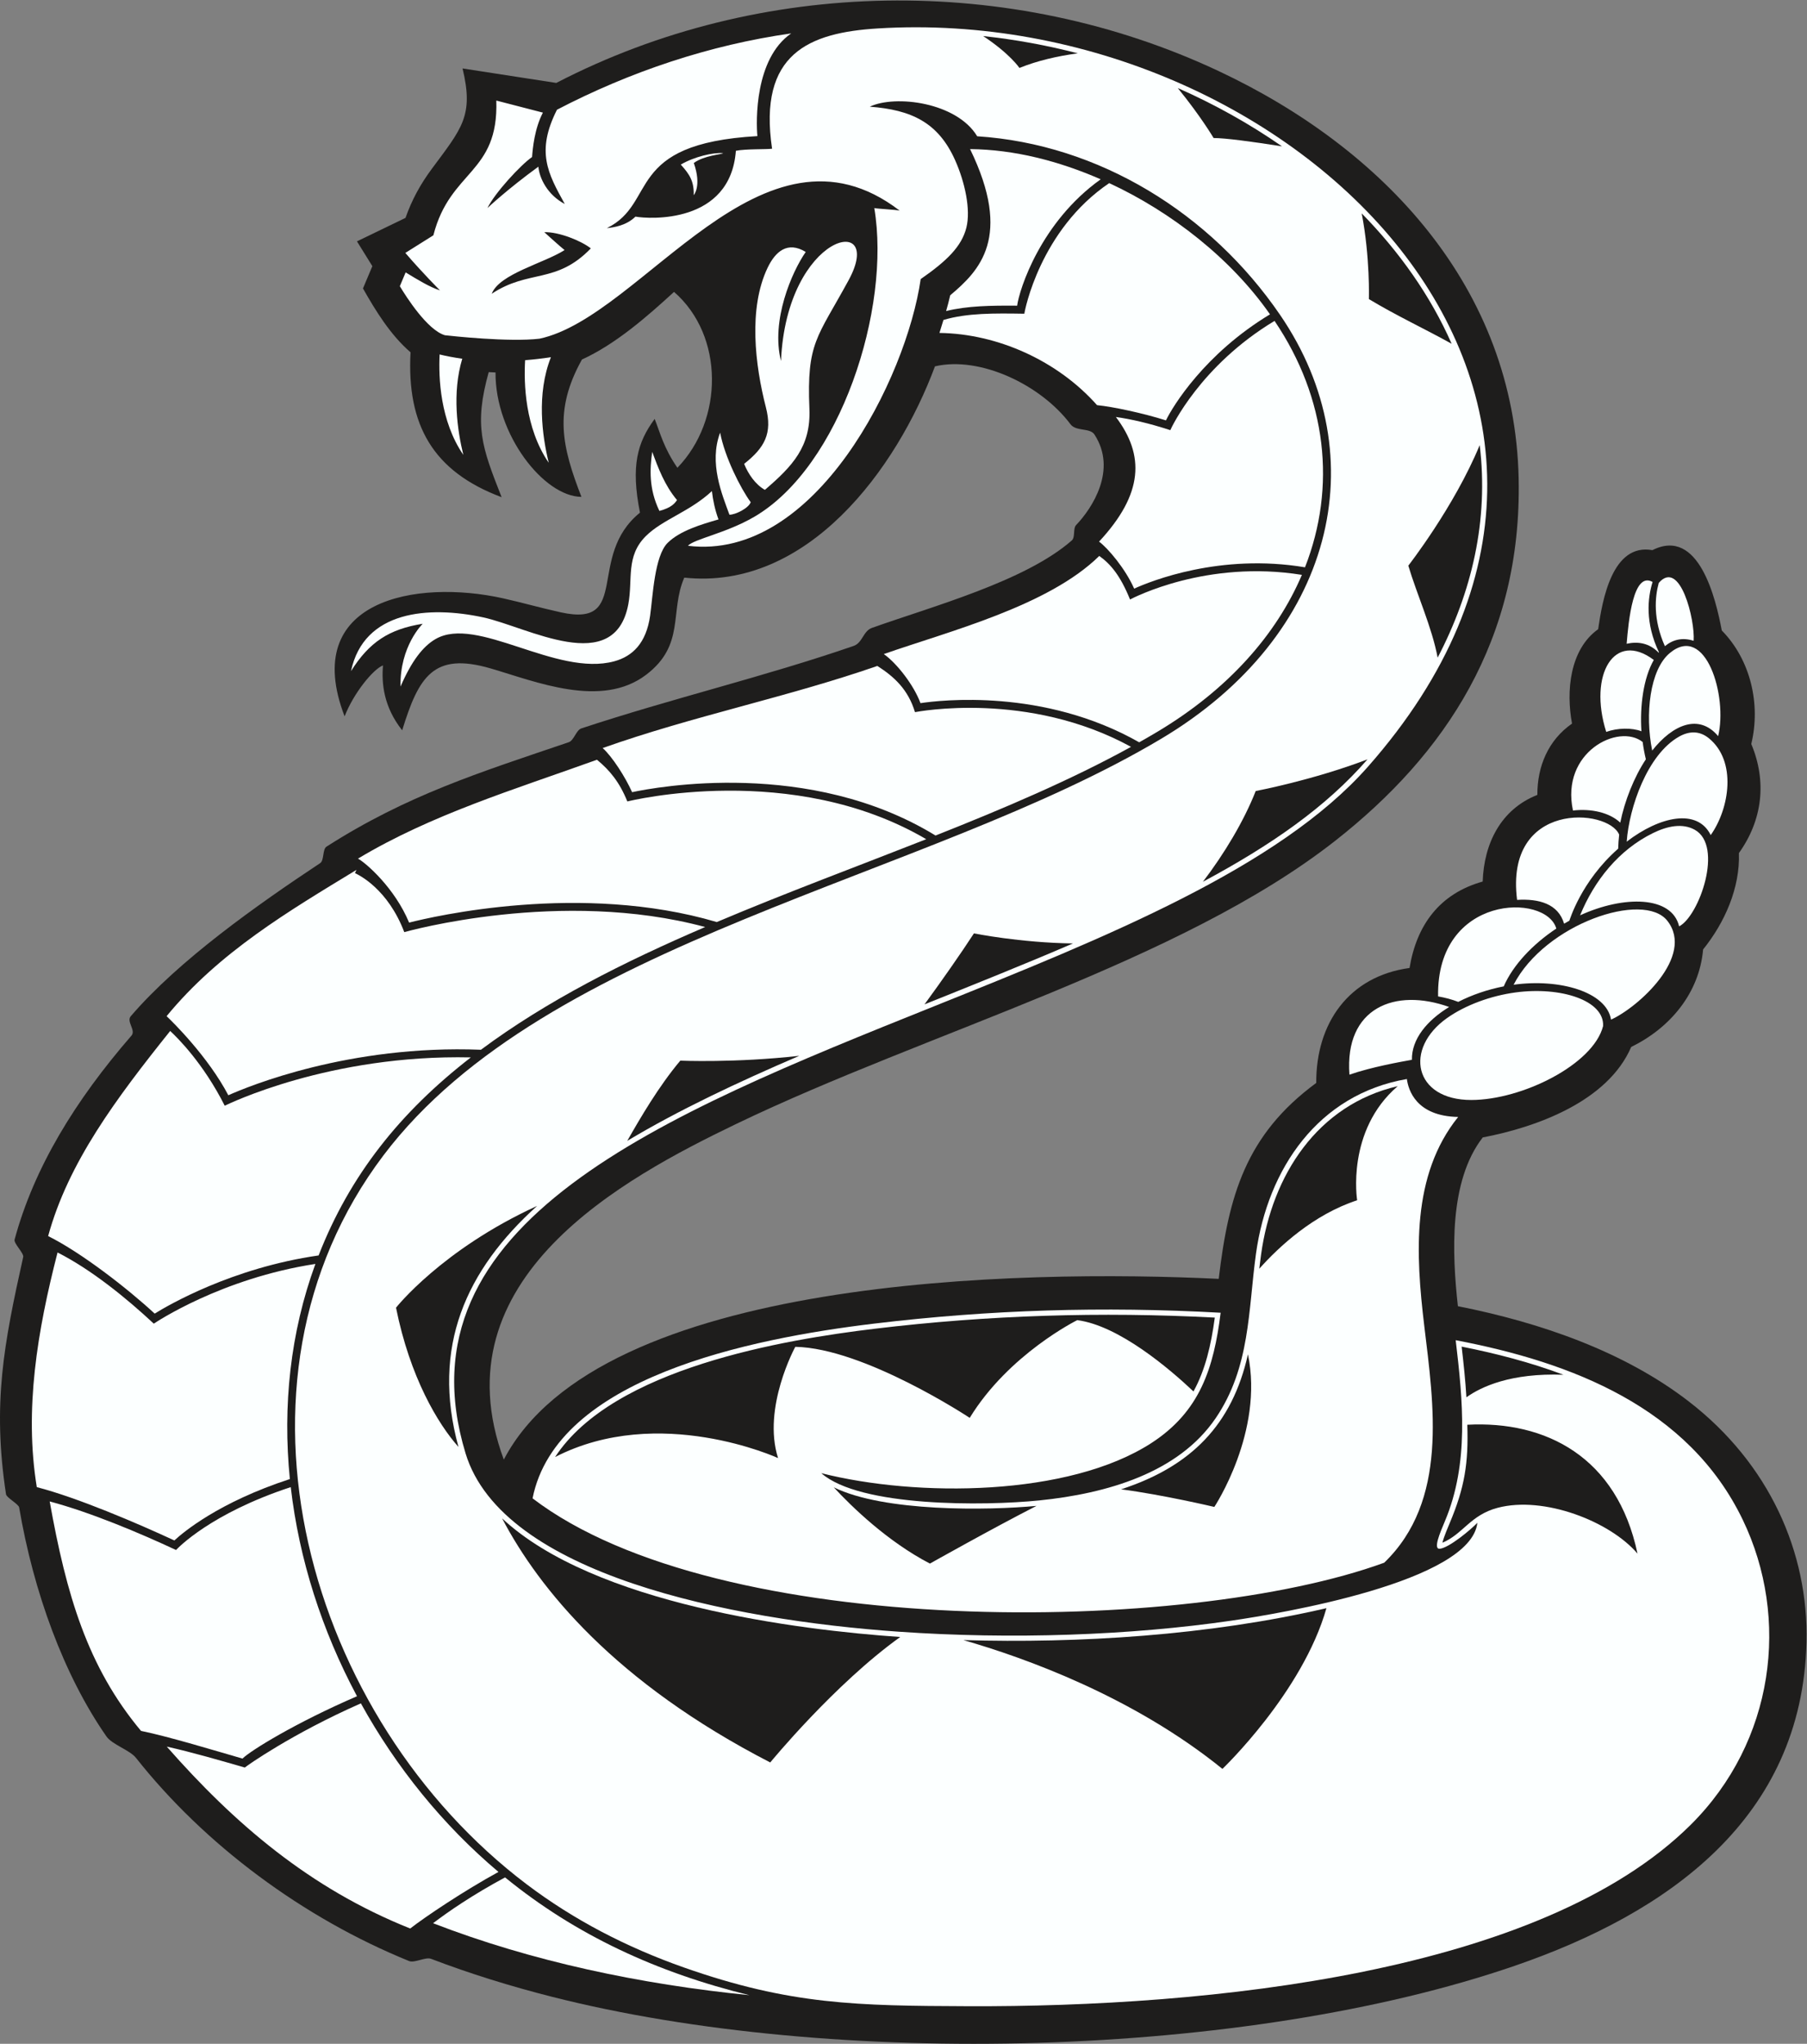
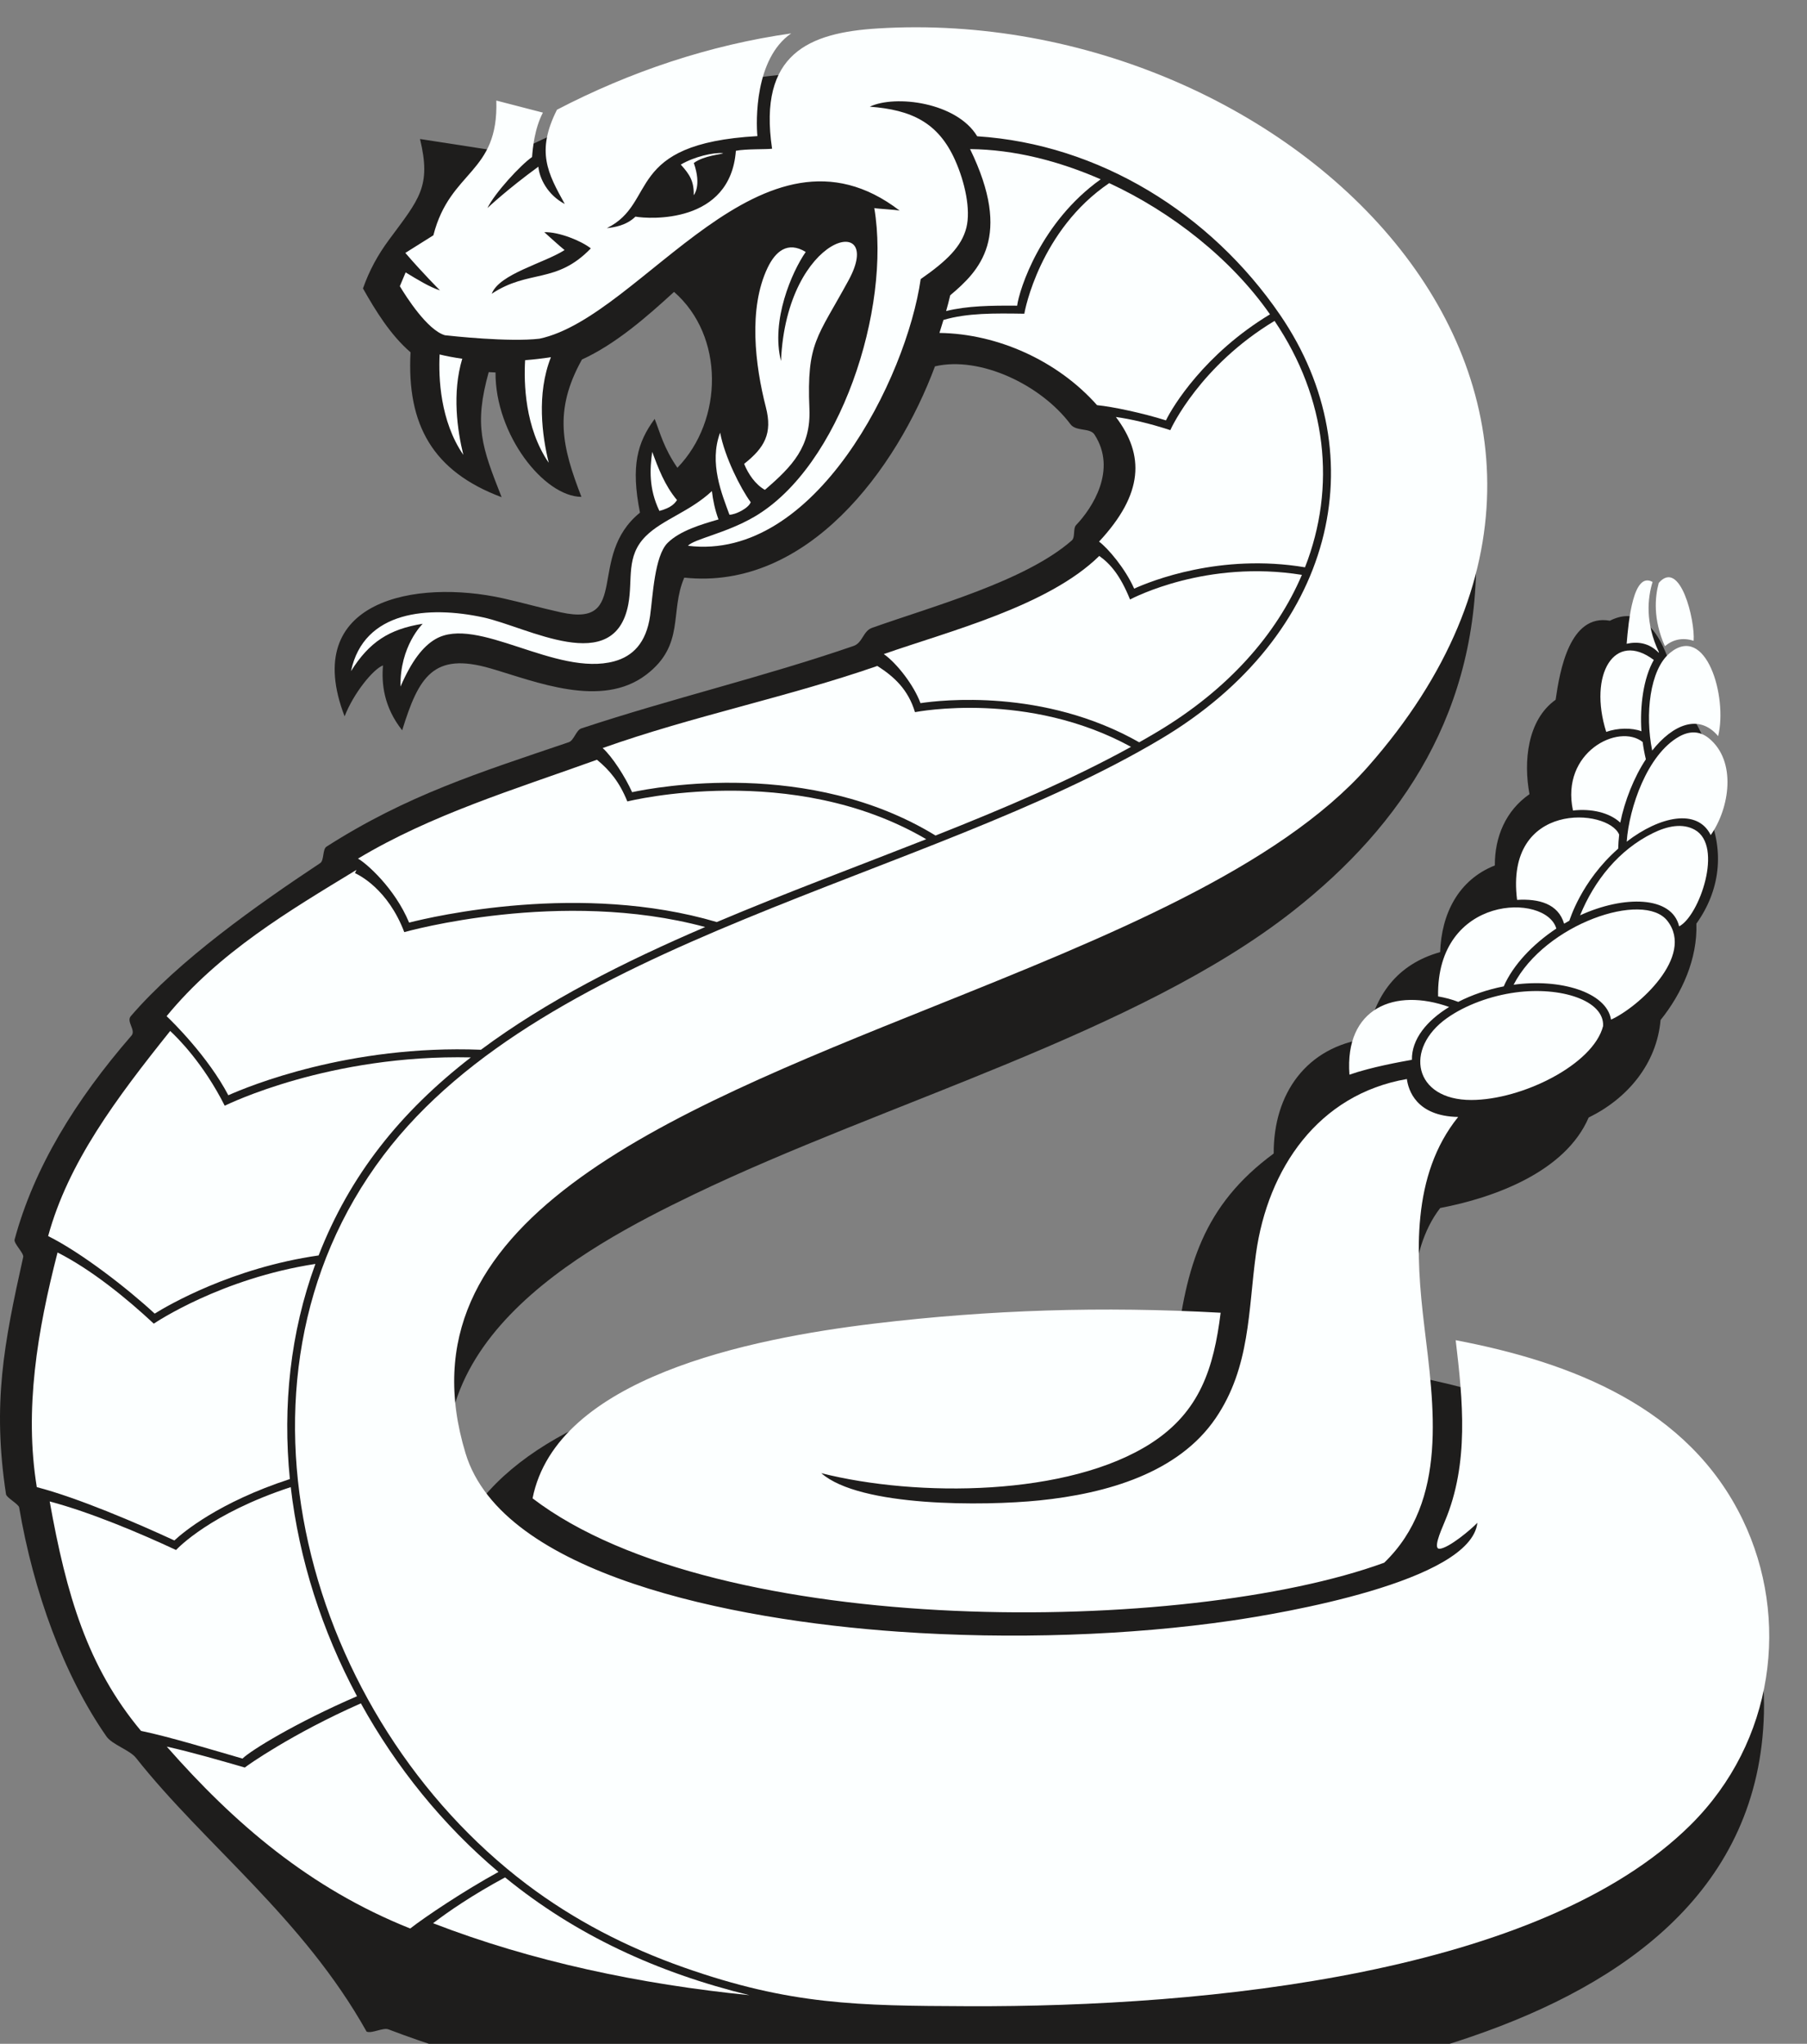
<svg xmlns="http://www.w3.org/2000/svg" viewBox="0 0 625.92 707.72" height="707.72" width="625.92" xml:space="preserve" id="svg2" version="1.1">
  <rect x="0" y="0" width="625.92" height="707.72" fill="#808080" stroke="none" />
  <defs id="defs6" />
  <g transform="matrix(1.333,0,0,-1.333,0,707.72)" id="g10">
    <g transform="scale(0.1)" id="g12">
-       <path id="path14" style="fill:#1e1d1c;fill-opacity:1;fill-rule:evenodd;stroke:none" d="m 1269.94,4342.56 c -38.63,-139.03 -18.16,-193.98 33.58,-324.94 -178.24,66.64 -246.84,187.43 -236.71,376.44 -51.97,44.71 -90.361,107.16 -123.607,165.86 l 24.371,57.91 -40,64.42 126.156,60.99 c 16.44,46.68 38.43,87.01 68.01,126.96 78.49,105.97 109.97,137.77 80.2,261.23 l 243.59,-37.64 c 530.9,275.25 1180.38,284.72 1720.91,30.93 428.21,-201.05 769.4,-562.32 779.85,-1058.74 8.82,-418.56 -190.94,-716.59 -476.58,-940.79 -402.44,-315.85 -1060.2,-496.64 -1556.55,-735.61 -291.18,-140.19 -778.39,-400.67 -604.02,-871.99 249.81,476.94 1345.44,494.22 1857.75,469.52 25.51,215.11 69.96,374.13 253.41,508.92 -0.78,155.22 84.81,277.17 242.47,298.65 18.46,112.17 78.52,193.28 190.06,224.53 3.35,98.93 46.93,187.5 142.09,225.13 -0.39,74.12 28.31,142.34 90.05,185.19 -15.78,83.88 -6.12,192.5 67.92,245.22 10.83,75.69 36.62,224.06 140.95,205.36 120.88,60.87 164.85,-126.89 180.29,-208.65 75.03,-76.34 101.63,-191.81 76.63,-294.9 40.83,-97.47 29.27,-197.42 -32.11,-283.36 3.12,-90.88 -36.93,-180.63 -93.04,-250.37 -10.11,-114.14 -86.11,-204.02 -186.86,-253.3 -60.64,-140.94 -244.99,-208.33 -385.76,-235.04 -88.3,-113.83 -79.71,-301.29 -64.61,-438.38 216.41,-42.83 432.71,-118.32 600.1,-247.56 208.6,-161.07 311.47,-391.42 305.74,-625.66 -11.2,-458.273 -360.48,-703.574 -758.13,-840.281 -699.8,-240.605 -1770.1,-266.144 -2500.84,-80.703 -108.28,27.469 -214.18,60.254 -315.33,98.914 -14,5.352 -42.92,-11.504 -56.74,-5.898 C 787.227,326.945 531.66,517.238 353.391,742.695 337.145,763.234 291.57,776.945 276.52,798.547 165.82,957.422 86.973,1174.24 49.785,1393.25 c -1.504,8.86 -32.797,25.32 -34.16,34.31 -35.824,235.65 -5.457,391.1 44.652,616.25 2.25,10.12 -25.082,35.21 -22.352,45.32 50.52,186.98 157.754,361.73 303.769,529.92 12.075,13.92 -14.004,36.24 -1.851,50.4 124.879,145.38 327.125,288.15 492.328,397.75 10.254,6.8 5.723,35.95 16.125,42.59 209.523,133.96 396.053,192.05 629.713,271.39 13.32,4.52 19.24,31.39 32.6,35.82 234.37,77.64 475.41,134.21 707.51,214.25 23.46,8.09 24.56,38.68 47.88,46.98 157.35,56 398.86,121.34 519.23,227.2 9.13,8.03 2.87,31.18 10.82,39.51 42.36,44.26 107.62,144.08 47.87,235.61 -11.69,17.91 -47.81,7.4 -62.11,26.5 -76.88,102.66 -235.05,177.88 -352.26,150.53 -99.43,-267.2 -331.7,-582.87 -651.44,-548.87 -38.56,-88.99 3,-174.58 -98.93,-252.22 -116.43,-88.68 -286.75,-17.88 -404.23,16.35 -148.92,43.39 -186.85,-21.59 -229.88,-160.71 -48.351,60.93 -53.843,122.52 -49.832,168.6 -25.332,-9.68 -76.152,-71.55 -99.765,-132.39 -116.504,303.03 186.447,356.86 411.967,306.58 50.11,-11.17 95.52,-24.39 150.08,-36.41 183.5,-40.42 65.17,145.29 205.46,259 -24.17,121.84 -6.83,182.24 38.19,243.51 14.51,-36.82 23.44,-75.06 59.06,-126.93 119.99,123.76 122.41,342.82 -8.72,456.91 -70.95,-65.03 -152.06,-135.87 -239.3,-175.67 -74.16,-133.04 -51.85,-226.43 -1.36,-356.79 -97.92,0.69 -224.33,162.66 -223.21,323.16 -5.9,0.25 -11.8,0.54 -17.7,0.86 v 0" />
+       <path id="path14" style="fill:#1e1d1c;fill-opacity:1;fill-rule:evenodd;stroke:none" d="m 1269.94,4342.56 c -38.63,-139.03 -18.16,-193.98 33.58,-324.94 -178.24,66.64 -246.84,187.43 -236.71,376.44 -51.97,44.71 -90.361,107.16 -123.607,165.86 c 16.44,46.68 38.43,87.01 68.01,126.96 78.49,105.97 109.97,137.77 80.2,261.23 l 243.59,-37.64 c 530.9,275.25 1180.38,284.72 1720.91,30.93 428.21,-201.05 769.4,-562.32 779.85,-1058.74 8.82,-418.56 -190.94,-716.59 -476.58,-940.79 -402.44,-315.85 -1060.2,-496.64 -1556.55,-735.61 -291.18,-140.19 -778.39,-400.67 -604.02,-871.99 249.81,476.94 1345.44,494.22 1857.75,469.52 25.51,215.11 69.96,374.13 253.41,508.92 -0.78,155.22 84.81,277.17 242.47,298.65 18.46,112.17 78.52,193.28 190.06,224.53 3.35,98.93 46.93,187.5 142.09,225.13 -0.39,74.12 28.31,142.34 90.05,185.19 -15.78,83.88 -6.12,192.5 67.92,245.22 10.83,75.69 36.62,224.06 140.95,205.36 120.88,60.87 164.85,-126.89 180.29,-208.65 75.03,-76.34 101.63,-191.81 76.63,-294.9 40.83,-97.47 29.27,-197.42 -32.11,-283.36 3.12,-90.88 -36.93,-180.63 -93.04,-250.37 -10.11,-114.14 -86.11,-204.02 -186.86,-253.3 -60.64,-140.94 -244.99,-208.33 -385.76,-235.04 -88.3,-113.83 -79.71,-301.29 -64.61,-438.38 216.41,-42.83 432.71,-118.32 600.1,-247.56 208.6,-161.07 311.47,-391.42 305.74,-625.66 -11.2,-458.273 -360.48,-703.574 -758.13,-840.281 -699.8,-240.605 -1770.1,-266.144 -2500.84,-80.703 -108.28,27.469 -214.18,60.254 -315.33,98.914 -14,5.352 -42.92,-11.504 -56.74,-5.898 C 787.227,326.945 531.66,517.238 353.391,742.695 337.145,763.234 291.57,776.945 276.52,798.547 165.82,957.422 86.973,1174.24 49.785,1393.25 c -1.504,8.86 -32.797,25.32 -34.16,34.31 -35.824,235.65 -5.457,391.1 44.652,616.25 2.25,10.12 -25.082,35.21 -22.352,45.32 50.52,186.98 157.754,361.73 303.769,529.92 12.075,13.92 -14.004,36.24 -1.851,50.4 124.879,145.38 327.125,288.15 492.328,397.75 10.254,6.8 5.723,35.95 16.125,42.59 209.523,133.96 396.053,192.05 629.713,271.39 13.32,4.52 19.24,31.39 32.6,35.82 234.37,77.64 475.41,134.21 707.51,214.25 23.46,8.09 24.56,38.68 47.88,46.98 157.35,56 398.86,121.34 519.23,227.2 9.13,8.03 2.87,31.18 10.82,39.51 42.36,44.26 107.62,144.08 47.87,235.61 -11.69,17.91 -47.81,7.4 -62.11,26.5 -76.88,102.66 -235.05,177.88 -352.26,150.53 -99.43,-267.2 -331.7,-582.87 -651.44,-548.87 -38.56,-88.99 3,-174.58 -98.93,-252.22 -116.43,-88.68 -286.75,-17.88 -404.23,16.35 -148.92,43.39 -186.85,-21.59 -229.88,-160.71 -48.351,60.93 -53.843,122.52 -49.832,168.6 -25.332,-9.68 -76.152,-71.55 -99.765,-132.39 -116.504,303.03 186.447,356.86 411.967,306.58 50.11,-11.17 95.52,-24.39 150.08,-36.41 183.5,-40.42 65.17,145.29 205.46,259 -24.17,121.84 -6.83,182.24 38.19,243.51 14.51,-36.82 23.44,-75.06 59.06,-126.93 119.99,123.76 122.41,342.82 -8.72,456.91 -70.95,-65.03 -152.06,-135.87 -239.3,-175.67 -74.16,-133.04 -51.85,-226.43 -1.36,-356.79 -97.92,0.69 -224.33,162.66 -223.21,323.16 -5.9,0.25 -11.8,0.54 -17.7,0.86 v 0" />
      <path id="path16" style="fill:#fcffff;fill-opacity:1;fill-rule:nonzero;stroke:none" d="m 4294.3,3797.47 c -50.32,28.28 -62.43,-100.93 -67.39,-160.58 27.72,6.15 57.91,2.98 83.23,-23.16 l 0.76,0.98 c -36.39,76.57 -29.53,141.03 -16.6,182.76 z M 4186.37,2660.54 c 69.89,31.43 218.53,164.5 146.32,256.69 -61.58,78.59 -317.72,-7.78 -399.53,-166.09 119.28,16.67 241.35,-18.48 253.21,-90.6 z m -363.05,-208.8 c 131.44,0.1 316.87,91.97 342.39,192.04 3.5,66.83 -110.28,103.13 -227.46,87.37 -64.64,-8.7 -130.31,-32.89 -177.88,-66.44 -112.74,-79.5 -86.74,-213.07 62.95,-212.97 z m 577.69,1192.82 c 4.07,53.14 -34.9,214.26 -90.65,150.44 -10.03,-36.53 -15.26,-94.49 15.94,-164.4 20.59,17.19 45.76,23.38 74.71,13.96 z m 63.65,-247.62 c 25.14,102.92 -31.91,294.73 -126.11,215.43 -51.39,-43.26 -64.31,-158.89 -45.25,-252.94 53.79,68.07 121.93,96.56 171.36,37.51 z m -19.28,-257.05 c 49.13,69.57 68.14,192.11 -4.75,251.51 -24.86,20.25 -51.69,18.8 -77.5,4.27 -82.64,-46.55 -129.74,-184.42 -136.06,-272.82 86.4,66.27 183.88,86.97 218.31,17.04 z m -82.06,-237.1 c 51.91,26.39 116.32,208.87 40.54,250.95 -31.88,17.7 -71.05,9.73 -108.2,-8.48 -89.14,-43.69 -152.6,-123.31 -189.73,-213.81 114.34,52.34 238.65,50.7 257.39,-28.66 z m -189.5,505.14 c 29.55,10.64 67.03,11.11 91.53,1.64 -4.33,66.34 5.24,138.16 32.15,185.26 -102.17,77.04 -170.57,-37.53 -123.68,-186.9 z m -86.37,-204.2 c 47.43,5.43 94.49,-5.08 122.93,-31.45 11.14,55.91 35.85,118.36 66.49,164.45 -3.5,14.54 -6.29,29.65 -8.35,45.02 -62.45,49.59 -213.58,-26.29 -181.07,-178.02 z m -145.22,-232.15 c 56.43,3.42 106.81,-9.88 122.18,-61.84 4.48,2.66 9.03,5.24 13.59,7.72 0.89,1.06 29.8,101.75 126.94,187.18 0.35,12.09 1.19,24.26 2.55,36.43 -28.6,68.71 -297.89,88.41 -265.26,-169.49 z M 3736.94,2720.8 c 18.03,-3.09 35.7,-7.7 52.36,-14.21 35.83,18.37 76.68,32.26 118.24,40.32 23.88,55.11 75.48,109.72 136.61,150.16 -26.56,92.98 -311.89,88.66 -307.21,-176.27 z m -230.36,-203.28 c 57.66,20.07 132.97,33.31 162.31,38.64 -0.83,53.87 38.94,101.86 96.77,137.19 -140.32,50.41 -272.09,-1.57 -259.08,-175.83 v 0" />
      <path id="path18" style="fill:#fcffff;fill-opacity:1;fill-rule:nonzero;stroke:none" d="m 2520.76,4921.95 c 111.25,-228.65 24.04,-316.37 -51.58,-379.76 -3.42,-14.85 -6.98,-28.17 -10.66,-40.98 54.85,13.52 115.98,14.5 184.59,13.95 5.58,42.45 61.44,217.35 217.1,328.3 -108.47,47.37 -223.95,77.29 -339.45,78.49 z m -69.15,-443.85 c -3.37,-10.98 -6.84,-22.01 -10.4,-33.75 151.6,-2.07 307.38,-72.49 409.49,-187.59 41.02,-3.99 120.35,-20.98 179.07,-39.58 17.44,36.14 100.37,172.9 270.36,275.47 -100.67,144.34 -255.97,265.96 -417.83,340.88 -179.52,-121.49 -219.83,-331.97 -220.45,-339.27 -78.88,1.24 -148.17,2.05 -210.24,-16.16 z m 448.08,-252.11 c 74.76,-98.96 72.24,-199.18 -43.76,-323.75 22.87,-16.86 67.93,-69.61 91.24,-122.13 43.29,19.61 223.49,92.35 443.92,55.41 81.82,208.93 57.02,438.69 -79.13,640.08 -192.83,-116 -267.71,-276.44 -270.87,-283.82 -55.45,18.14 -102.26,28.67 -141.4,34.21 z m -43.19,-360.97 c -132.75,-130.53 -391.88,-195.92 -559.9,-254.9 33.94,-23.85 78.35,-81.16 95.3,-127.48 51.64,7.77 320.48,39.24 568.35,-101.73 15.82,8.92 31.49,17.96 46.9,27.15 183.73,109.59 309.64,252.43 375.91,407.82 -247.45,39.89 -437.2,-59.22 -446.62,-63.93 -25,61.73 -50.38,92.11 -79.94,113.07 z m -576.68,-285.74 c -234.47,-81.46 -481.78,-130.74 -713.77,-213.31 24.73,-22.01 58.7,-74.89 76.5,-114.62 62.63,13.39 461.43,87.67 788.46,-112.61 179.4,71.09 352.76,144.83 508.05,230.37 -267.69,146.59 -554.62,91.36 -561.42,90.14 -17.69,58.54 -53.72,91.96 -97.82,120.03 z M 1551.23,3335.6 C 1336,3258.14 1120.49,3193 930.234,3078.77 c 21.305,-11.69 95.626,-76.53 132.836,-166.23 62.86,16.03 446.73,105.64 799.55,1.42 178.88,75.67 364.29,144.34 544.22,215.22 -347.67,203.94 -770.58,99.53 -776.68,98.1 -20.71,51.08 -46.15,81.3 -78.93,108.32 z m -625,-286.13 c -176.566,-107.42 -357.152,-214 -493.332,-379.99 14.985,-14 107.75,-105.05 160.407,-205.43 51.144,22.86 313.922,131.67 656.425,118.2 170.74,127.03 371.64,228.2 582.66,318.82 -374.91,101.15 -775.55,-11.53 -781.87,-13.26 -42.61,112.05 -117.5,148.33 -128.133,153.26 l 3.843,8.4 z M 442.266,2631.05 C 301.41,2455.07 177.328,2289.24 125.09,2098.2 c 86.867,-43.18 206.867,-136.66 276.863,-201.38 34.977,21.73 201.051,118.78 425.957,151.12 80.945,207.72 211.34,371.83 395.63,514.44 -366.895,8.12 -631.337,-121.6 -639.571,-125.51 -56.02,110.98 -123.035,176.78 -141.703,194.18 z M 149.547,2055.62 C 96.879,1851.27 62.836,1647.08 95.625,1446.05 c 105.227,-27.07 262.578,-94.45 357.457,-138.51 22.121,20.57 114.891,99.1 300.148,159.52 -19,189.75 1.094,380.67 66.356,558.83 -244.953,-37.67 -414.637,-151.64 -419.973,-155.15 -70.695,65.96 -162.129,140.37 -250.066,184.88 z M 129.125,1408.89 C 172.461,1166.54 227.102,979.563 366.41,812.844 439.34,797.961 560.422,760.93 630.121,740.91 651.703,762.102 768.043,833.848 927.676,902.871 836.48,1073.32 777.125,1258.87 755.531,1446.11 546.566,1377.41 462.234,1287.64 457.426,1282.75 c -95.071,44.39 -221.996,97.8 -328.301,126.14 z M 433.359,771.984 c 174.895,-198.781 370.582,-368.066 632.611,-472.5 38.41,30.039 139.91,98.133 229.36,146.961 C 1150.82,568.137 1029.16,718.801 937.754,884.367 759.273,805.82 639.711,721.25 636.191,717.629 c -63.91,18.359 -134.515,39.043 -202.832,54.355 z m 692.001,-458.75 c 256.32,-99.242 539.21,-158.691 822.02,-186.945 -240.37,58.75 -451.72,156.426 -634.93,305.977 -85.63,-46.094 -148.09,-89.336 -187.09,-119.032 v 0" />
      <path id="path20" style="fill:#fcffff;fill-opacity:1;fill-rule:nonzero;stroke:none" d="m 1879.2,4911.32 c -24.72,2.58 -75.45,-9.12 -110.16,-29.68 23.13,-25.49 34.6,-43.39 33.65,-79.41 0,0 21.21,23.43 0.23,83.6 27.03,19.85 72.61,22.06 76.28,25.49 v 0" />
      <path id="path22" style="fill:#fcffff;fill-opacity:1;fill-rule:nonzero;stroke:none" d="m 1364.55,4373.55 c -3.5,-58.84 -0.88,-175.66 61.37,-266.52 -16.95,69.04 -32.27,178.6 5.68,274.24 -23.44,-3.54 -45.81,-6.06 -67.05,-7.72 z m 330.19,-238.13 c -5.88,-43.69 -9.35,-94.97 18.73,-153.44 32.04,8.56 40.03,20.13 45.82,28.17 -32.52,38.6 -49,83.95 -64.55,125.27 z m 200.74,-163.25 c 15.11,-0.44 49.92,16.85 55.27,32.46 -26.54,36.08 -67.68,118.01 -79.45,180.74 -29.64,-78.87 4.99,-160.57 24.18,-213.2 z m -753.15,416.26 c -2.97,-60.41 1.34,-172.82 61.65,-260.87 -15.52,63.27 -29.64,160.48 -2.77,249.82 -22.8,3.11 -42.48,7.05 -58.88,11.05 v 0" />
      <path id="path24" style="fill:#fcffff;fill-opacity:1;fill-rule:nonzero;stroke:none" d="m 2029.43,4371.46 c -26.57,105.07 28.03,231.13 64.3,283.27 -47.17,28.88 -78.92,1.3 -99.3,-41.53 -50.29,-105.62 -32.27,-253.12 -4.22,-362.09 17.46,-67.88 -3.28,-104.85 -56.58,-146.88 11.08,-26.98 29.19,-53.51 53.95,-67.56 71.28,61.25 119.85,111.98 115.72,210.46 -7.25,172.89 20.13,183.91 101.9,334.25 96.64,177.67 -161.02,123.99 -175.77,-209.92 z m -162.38,-411.57 c -9.06,24.46 -14.35,49.52 -17.14,73.66 -56.65,-53.19 -128.4,-73.86 -171.73,-117.03 -52.73,-52.56 -33.32,-112.05 -45.44,-176.75 -35.65,-190.25 -261.96,-59.16 -377.24,-34.32 -141.55,30.5 -310.164,18 -343.375,-139.63 47.496,75.71 99.335,109.12 186.355,123.04 -0.18,-0.17 -59.89,-57.83 -57.72,-163.22 28.83,66.61 58.27,104.41 90.78,123.34 107.93,62.84 313.54,-98.71 464.75,-57.61 47.38,12.88 83,47.2 93.05,118.33 7.04,49.95 11.34,155.51 45.56,189.29 32.01,31.61 87.15,47.84 132.15,60.9 v 0" />
      <path id="path26" style="fill:#fcffff;fill-opacity:1;fill-rule:nonzero;stroke:none" d="m 1143.26,4554.89 c -26.97,8.66 -58.22,27.87 -89.17,46.72 L 1039,4565.76 c 16.7,-27.83 71.53,-114.03 117.15,-127.39 16.93,-1.91 166.68,-18.33 245.8,-8.97 267.68,56.79 578.63,606.65 935.95,332.61 -8.37,2.47 -57.7,4.71 -66,6.73 43.96,-260.87 -88.2,-672.02 -312.45,-802.35 -73.5,-42.72 -155.88,-57.29 -171.82,-74.96 331.32,-40.77 567.98,436.27 604.84,692.81 67.6,46.98 106.38,84.5 118.71,133.67 11.73,46.72 -3.72,118.06 -29.32,175.32 -43.93,98.28 -113.84,130.66 -221.72,138.88 66.61,31.6 226.08,11.3 279.13,-76.87 316.54,-20.59 606.38,-199.77 787.28,-464.29 252,-368.5 140.36,-832.71 -308.8,-1100.62 C 2404.2,3024.37 1419.99,2868.3 996.402,2307.85 548.16,1714.77 800.176,843.953 1368.88,414.121 1490.74,322.023 1628.03,250.762 1777.18,198.254 2053.72,100.91 2228.1,98.769 2515.5,97.629 c 624.9,-2.481 1488.13,84.57 1877.71,471.113 217.97,216.25 258.7,536.348 135.49,792.308 -140.76,292.47 -445,409.44 -746.01,466.7 18.5,-156.15 35.33,-319.98 -28.12,-470.36 -13,-30.81 -30.98,-73.18 -13.15,-71.42 24.01,2.37 80.26,49.3 97.62,67.47 -17.18,-153.38 -512.69,-235.83 -638.96,-254.22 -263.94,-38.45 -571.76,-49.2 -865.17,-28.69 -436.69,30.52 -1029.4,148.74 -1125.1,463.18 -182.5,599.64 509.99,877.55 1216.5,1161.08 445.21,178.67 896.11,359.62 1128.21,622.58 848.66,961.46 -199.79,1983.94 -1273.69,1917.95 -178.1,-10.94 -311.37,-64.89 -274.54,-312.46 -16.08,-2 -68.01,-0.15 -94.09,-5.35 -14.27,-191.11 -226.15,-177.41 -260.93,-171.05 -24.23,-23.48 -55.69,-27.89 -74.31,-29.88 133.27,65.31 42.91,219.33 391.16,239.08 -3.57,37.54 -7.53,201.18 87.86,266.78 -211.59,-29.89 -419.36,-99.63 -608.66,-198.28 -55.02,-108.86 -23.79,-165.33 20.26,-244.89 -44.77,23.6 -66.05,67.01 -68.56,96.97 -81.64,-59.46 -132.1,-107.19 -132.32,-107.44 18.86,39.08 86.52,112.23 115.88,132.49 1.77,22.71 6.33,73.56 28.17,115.36 l -121.04,31.33 c 6.09,-191.05 -120,-179.63 -163.56,-350.02 l -72.87,-45.76 c 44.56,-51.9 89.98,-97.31 89.98,-97.31 z M 3158.72,1624.77 c -96.76,-141.72 -281.97,-195.28 -457.86,-213.23 -143.16,-14.59 -466.66,-17.42 -566.68,70.8 247.93,-62.91 642.9,-61.12 858.09,78.48 126.06,81.79 161.75,194.72 179.63,338.25 -306.14,17 -600.23,7.82 -900,-28.17 -326.04,-39.16 -825.63,-141.42 -888.01,-453.95 483.32,-369.13 1700.86,-354.28 2213.05,-167.21 166.99,161 128.85,409.02 104.02,615.81 -22.09,183.98 -34.21,390.23 88.16,542.15 -109.24,1.93 -129.56,70.12 -133.28,98.52 -230.29,-39.74 -361.48,-232.71 -392.12,-453.75 -20.28,-146.24 -14.42,-295.02 -105,-427.7 z M 1467.11,4659.62 c -10.66,8.2 -52.77,46.47 -52.77,46.47 37.8,1.09 95.68,-22.2 120.97,-42.09 -90.24,-93.48 -160.8,-53.81 -257.52,-117.87 19.8,51.72 135.47,79.16 189.32,113.49 v 0" />
-       <path id="path28" style="fill:#1e1d1c;fill-opacity:1;fill-rule:nonzero;stroke:none" d="M 3845.08,4152.99 C 3779,3992.71 3659.56,3839.8 3659.56,3839.8 c 22.09,-74.17 61.81,-161.23 76.22,-238.99 88.78,170.19 132.98,356.43 109.3,552.18 z M 4062.68,1738 c -85.3,32.03 -175.02,55.33 -264.52,73.07 5.08,-43.64 9.74,-87.65 12.39,-131.66 38.6,27.64 115.65,63.57 252.13,58.59 z m -249.83,-129.89 c 3.22,-98.95 -6.47,-162.45 -45.92,-255.94 -3.34,-7.92 -15.3,-35.67 -18.71,-50.5 53.28,22.22 72.41,71.9 143.38,90.65 120.35,31.8 292.29,-35.24 363.51,-118.94 -53.04,252.01 -239.39,345.54 -442.26,334.73 z m -366.03,-476.45 c -306.03,-71.19 -645.69,-91.82 -943.45,-82.94 160.19,-46.02 441.07,-146.716 673.15,-334.607 0,0 208.06,198.309 270.3,417.547 z m -1107.48,-74.89 c -265.36,18.13 -795.59,84.91 -1034.61,308.11 96.36,-183.5 293.53,-426.314 696.77,-634.06 0,0 167.04,203.703 337.84,325.95 z M 1191.35,1550.5 c -71.41,260.07 20.12,460.05 204.33,626.07 -247.79,-113.44 -366.61,-264.36 -366.61,-264.36 36.3,-180.67 108.92,-301.94 162.28,-361.71 z m 438.61,795.1 c 132.82,79.51 285.74,151.7 447.13,220.92 -167.54,-18.82 -309.3,-12.56 -309.3,-12.56 -55.97,-66.57 -104.2,-149.27 -137.83,-208.36 z m 772.43,354.57 c 129.95,52.15 260.34,104.24 385.76,158.27 -136.84,1.74 -257.32,26.1 -257.32,26.1 -33.28,-51.2 -85.31,-125.58 -128.44,-184.37 z m 723.45,318.49 c 176.83,94.8 320.14,194.11 427.64,317.94 -143.79,-54.73 -290.43,-82.22 -290.43,-82.22 -30.79,-78.39 -81.74,-163.12 -137.21,-235.72 z m 646.34,1397.5 c -55.48,126.13 -136.75,239.8 -233.7,338.7 22.06,-114.44 18.62,-222.56 18.62,-222.56 70.36,-42.55 148.46,-78.91 215.08,-116.14 z m -440.84,512.89 c -84.79,58.94 -176.25,109.72 -270.81,151.42 60.21,-73.9 93.1,-129.79 93.1,-129.79 30.18,0 98.69,-9.18 177.71,-21.63 z m -530.6,241.63 c -80.77,20.95 -163.06,35.99 -245.88,44.84 69.71,-46.06 94.22,-82.79 94.22,-82.79 46.31,18.75 98.18,30.76 151.66,37.95 z m 355.99,-3284.22 c -295.79,15.61 -589.06,6.43 -883.22,-28.89 -234.63,-28.18 -680.1,-102 -831.03,-333.3 270.3,139.05 579.34,-2.73 579.34,-2.73 -41.59,131.17 44.79,288.98 44.79,288.98 179.17,-3.2 453.27,-184.5 453.27,-184.5 101.69,166.09 279.42,253.84 279.42,253.84 108.58,-14.16 240.38,-127.01 302.03,-185.21 30.74,55.84 45.66,119.88 55.4,191.81 z m 475.31,601.23 c -208.33,-48.39 -326.4,-230.62 -355.02,-437.06 -1.73,-12.47 -3.27,-24.87 -4.71,-37.21 51.74,57.91 141.07,140.76 254.31,177.86 0,0 -29.35,180.67 105.42,296.41 z m -389.17,-696.6 c -40.83,-182.54 -147.53,-291.43 -329.73,-350.7 108.44,-14.09 242.35,-45.76 242.35,-45.76 0,0 129.31,194.78 87.38,396.46 z m -549.46,-393.75 c -127.07,-11.93 -396.13,-15.98 -526.88,48.23 46.58,-50.21 139.21,-140.55 249.9,-198.11 0,0 162.53,91.42 276.98,149.88 v 0" />
    </g>
  </g>
</svg>